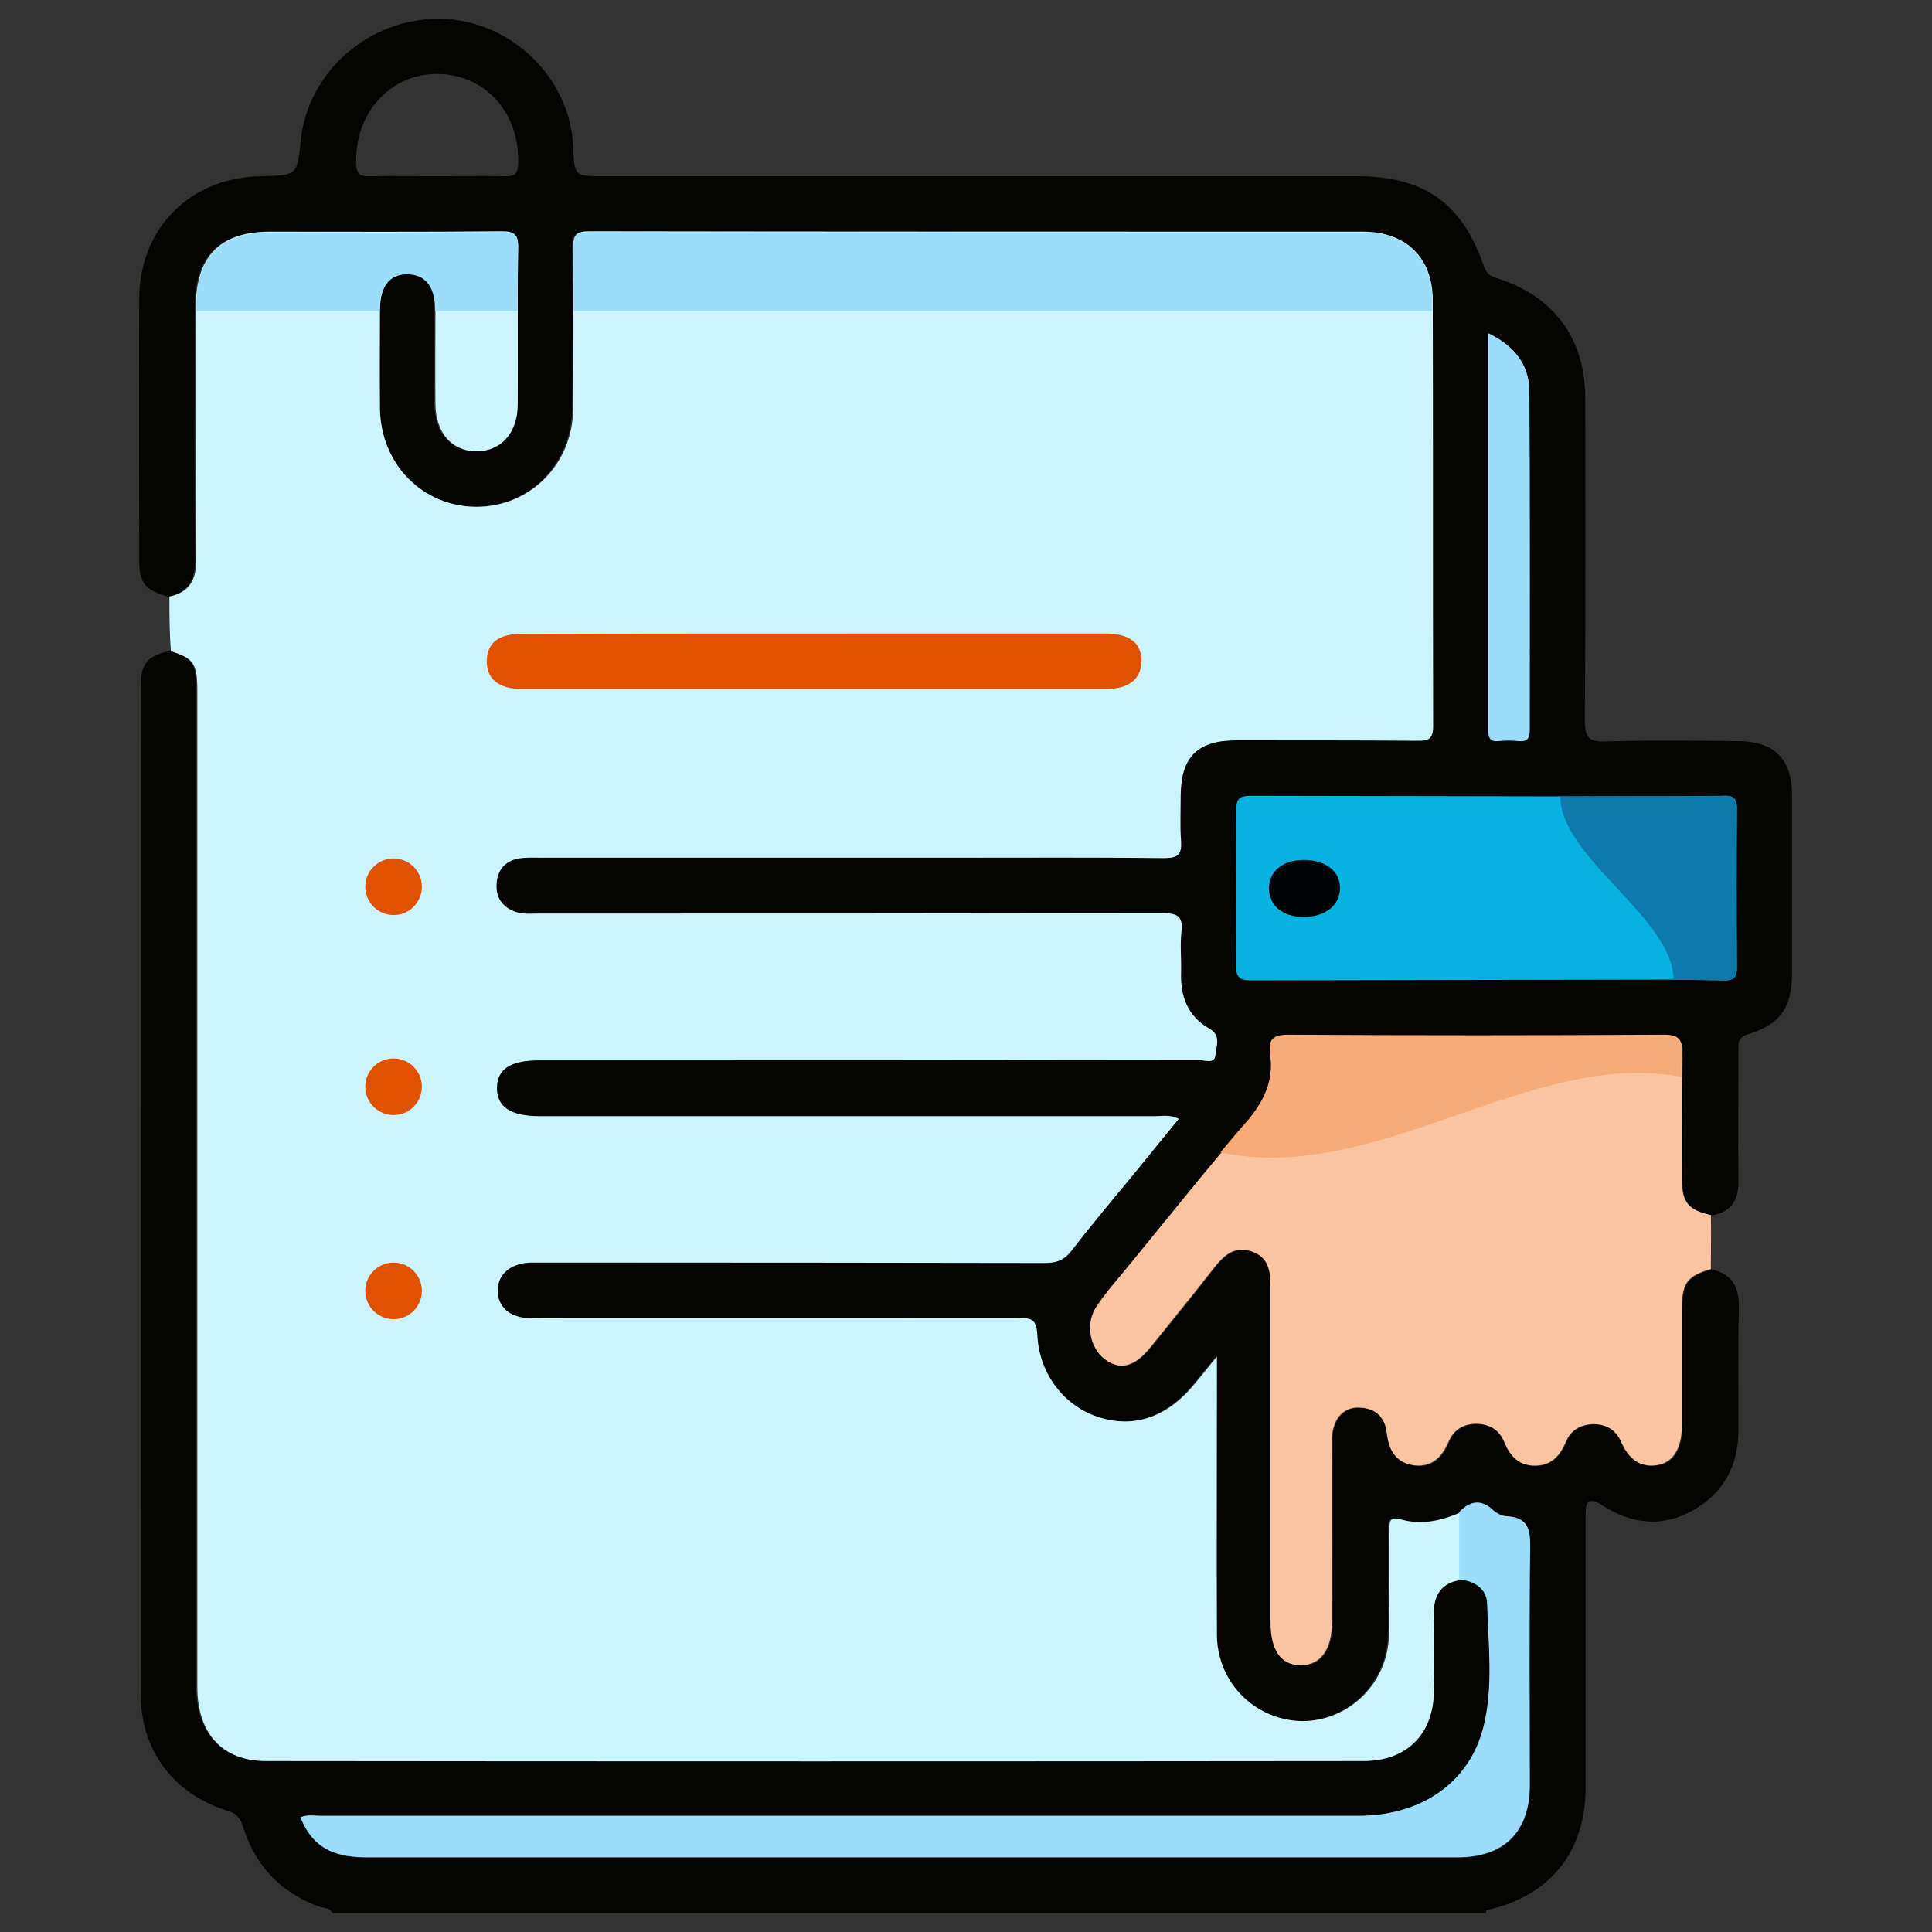
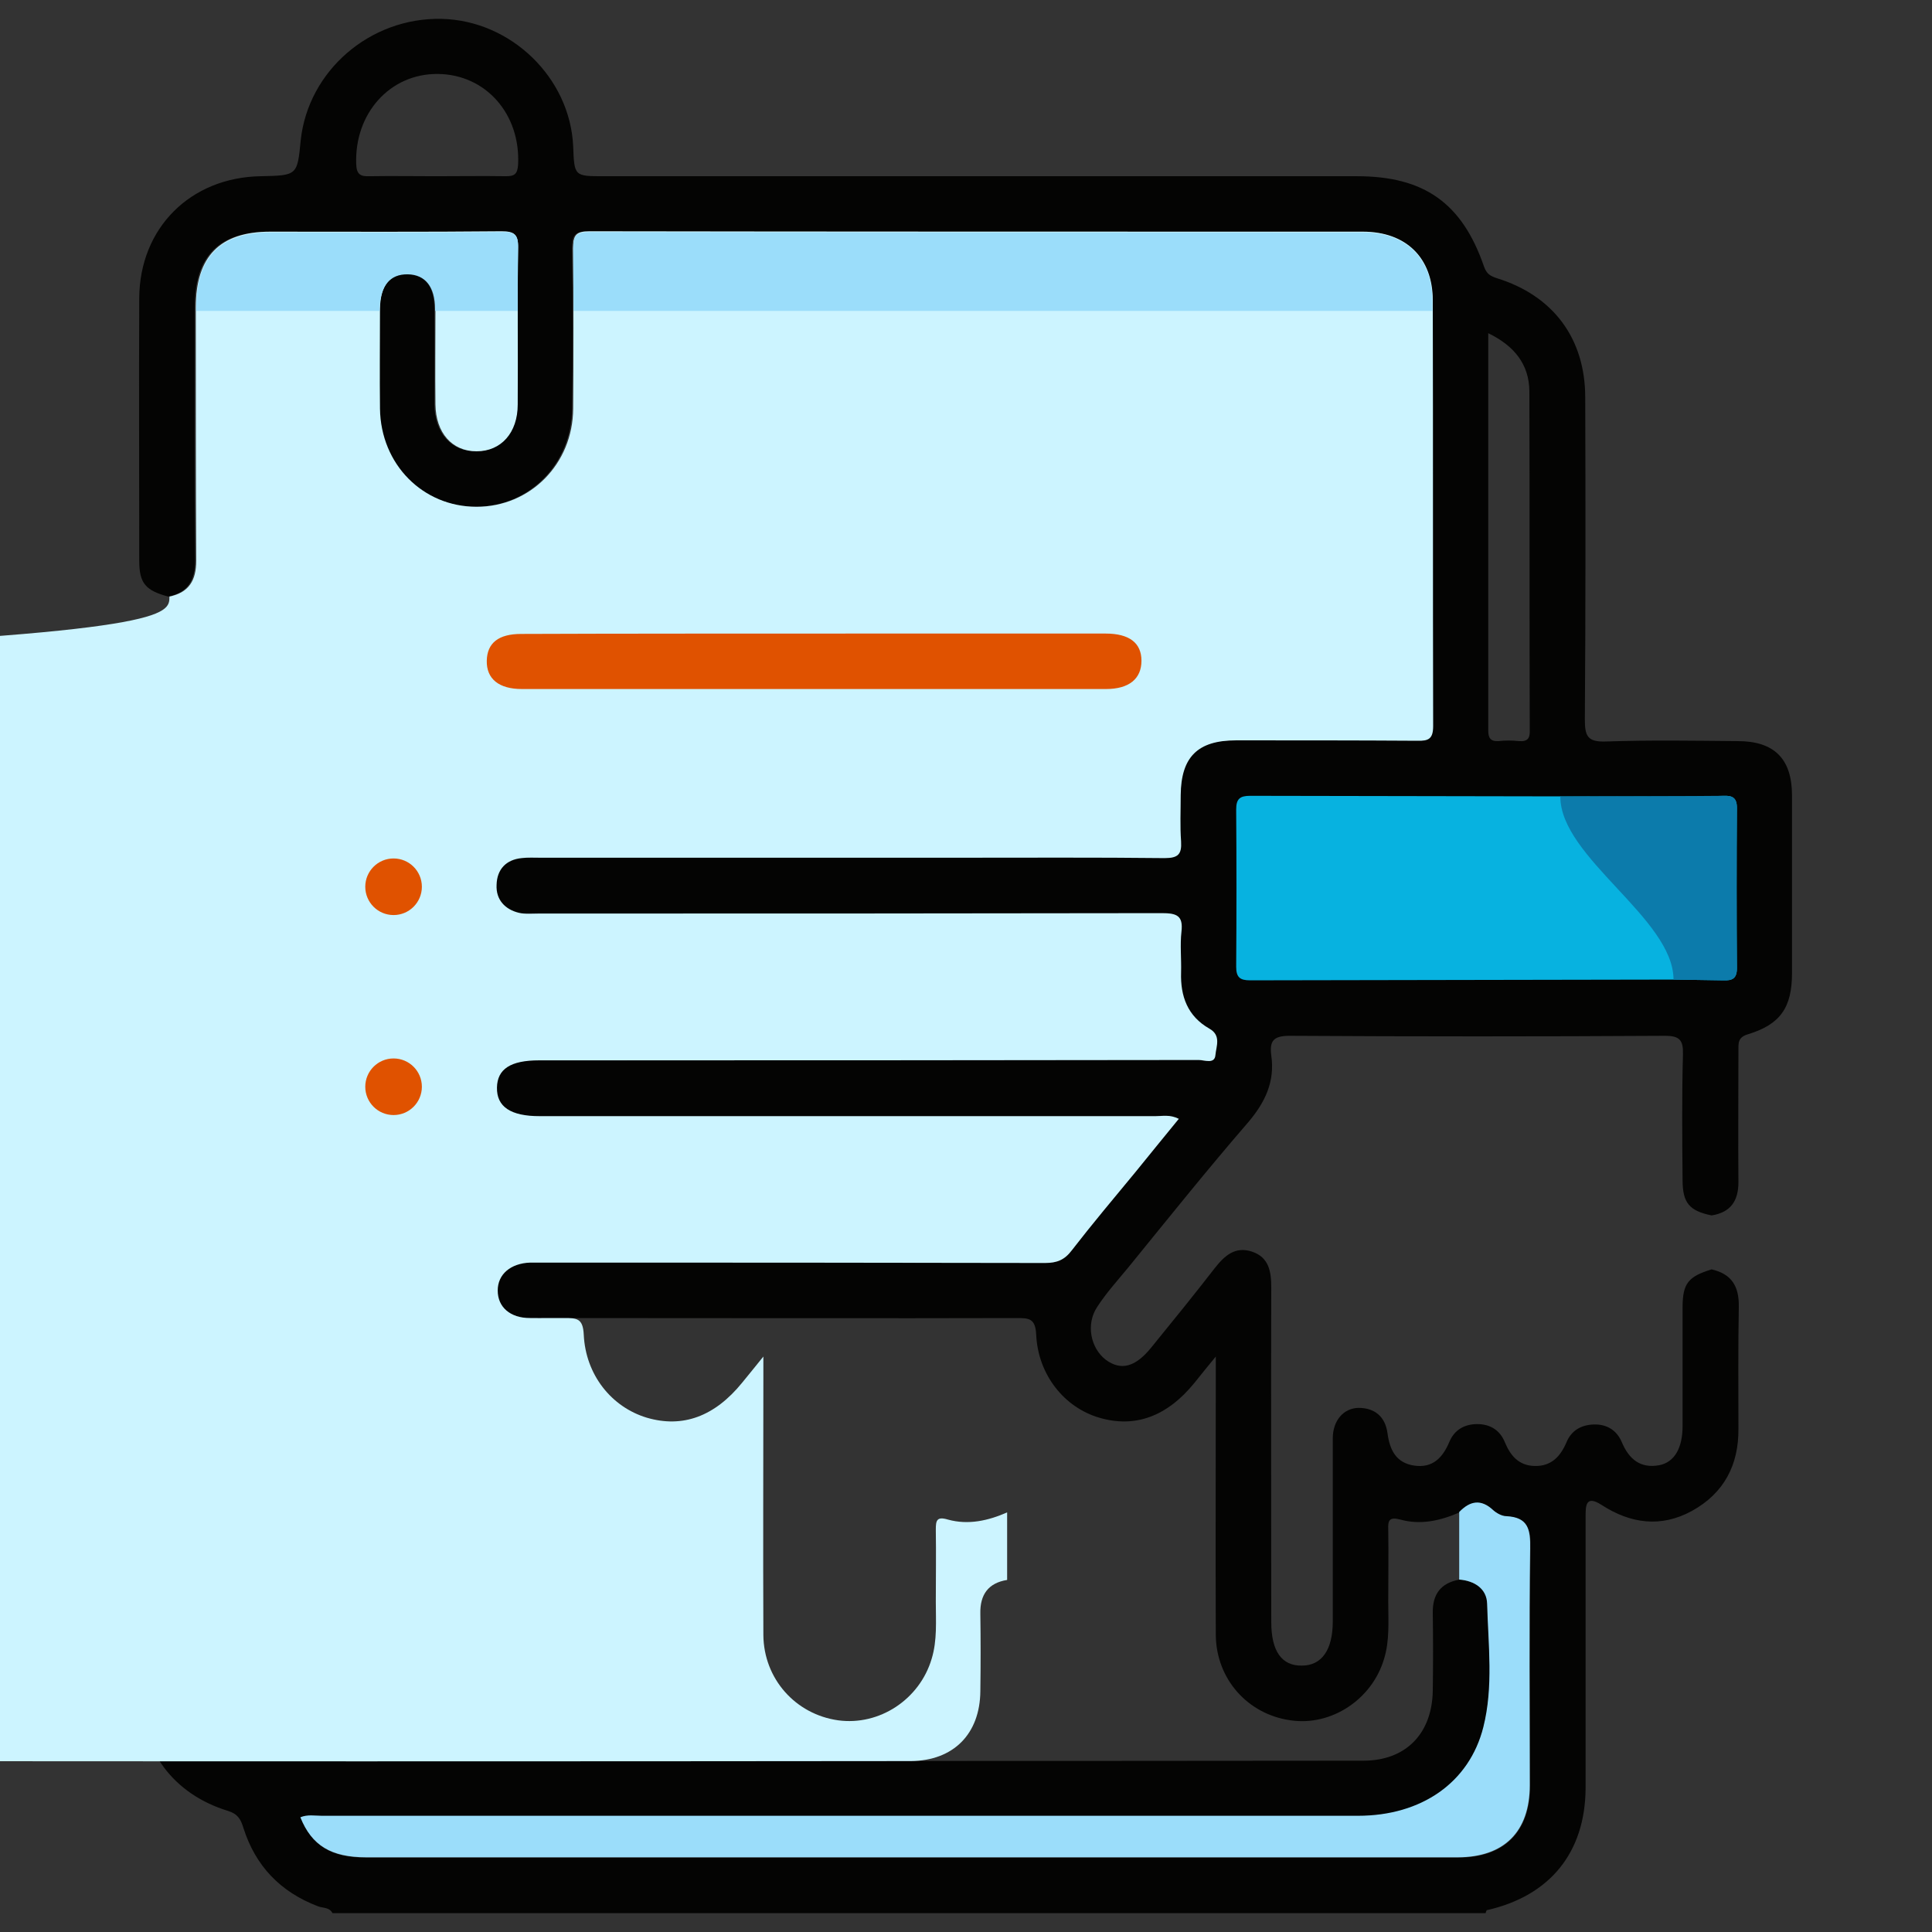
<svg xmlns="http://www.w3.org/2000/svg" version="1.1" id="Layer_1" x="0px" y="0px" viewBox="0 0 512 512" style="enable-background:new 0 0 512 512;" xml:space="preserve">
  <rect x="0" y="0" width="512" height="512" fill="#333333" stroke="none" />
  <style type="text/css">
	.st0{fill:#07B2E0;}
	.st1{fill:#040403;}
	.st2{fill:#CCF4FF;}
	.st3{fill:#9BDDFA;}
	.st4{fill:#FAC4A0;}
	.st5{fill:#F6AB78;}
	.st6{fill:#0C7BAB;}
	.st7{fill:#E05200;}
	.st8{fill:#020305;}
</style>
  <g>
    <path class="st0" d="M464.3,262.3c-44.9,0.1-89.7,0.1-134.6,0.2c-3.3,0-4.5-0.9-4.4-3.9c0.1-15.1,0.1-30.1,0-45.2   c0-3.1,1.2-3.9,4.4-3.9c44.9,0.1,89.7,0.2,134.6,0.2C464.3,227.3,464.3,244.8,464.3,262.3z" />
    <path class="st1" d="M88.1,507c-0.8-1.6-2.5-1.3-3.8-1.8c-10-3.8-16.6-10.7-19.8-20.8c-0.7-2.3-1.5-3.7-4.1-4.5   c-14.4-4.4-23.1-16-23.1-30.9c-0.1-89,0-178,0-267.1c0-6,1.7-8.1,7.7-9.4c6,1.8,7,3.3,7,10.4c0,88,0,176,0,264.1   c0,12.2,6.6,19.6,18.2,19.6c87,0.1,204.1,0.1,291.1,0c11.3,0,18.2-7.2,18.4-18.5c0.1-6.9,0.1-13.7,0-20.6c-0.1-5,2.1-8,7.1-8.9   c4.1,0.4,7.3,2.4,7.4,6.5c0.3,10.9,1.7,22-1,32.7c-3.7,14.7-16.4,23.5-33.2,23.5c-81.5,0-193.1,0-274.6,0c-1.9,0-3.8-0.4-5.7,0.4   c3,7.5,8.1,10.6,17.4,10.6c86.4,0,202.9,0,289.3,0c12.3,0,19.1-6.8,19.1-19.1c0-20.9-0.2-41.8,0.1-62.7c0.1-5.1-0.6-8.3-6.3-8.6   c-1.2-0.1-2.6-0.8-3.5-1.6c-3.2-3-6.2-2.6-9,0.5c-5.1,2.2-10.3,3.4-15.7,1.9c-3-0.8-3.3,0.3-3.2,2.7c0.1,6.4,0,12.7,0,19.1   c0,5.1,0.4,10.2-1.1,15.1c-3.2,10.8-14,17.9-24.8,16.3c-11.4-1.6-19.7-11-19.8-22.6c-0.1-22.7,0-45.4,0-68.1c0-1.5,0-3.1,0-5.7   c-2.4,2.9-4,4.9-5.6,6.9c-7.3,9-15.8,12.1-25.3,9.3c-9.2-2.7-16.2-11.3-16.7-22c-0.2-4.4-2-4.4-5.2-4.4c-30.1,0.1-90.1,0-120.2,0   c-16.3,0-32.7,0-49,0c-5.3,0-8.6-2.9-8.6-7.3c0-4.3,3.4-7.2,8.6-7.4c1.1,0,2.3,0,3.4,0c47.7,0,125.4,0,173.1,0.1   c3.1,0,5.1-0.8,7-3.3c5.5-7.1,11.3-13.9,17-20.9c3.8-4.6,7.5-9.2,11.4-14c-2.4-1.2-4.4-0.7-6.2-0.7c-57.7,0-145.4,0-203.1,0   c-7.8,0-11.5-2.5-11.4-7.6c0.1-4.9,3.6-7.2,11.2-7.2c61.6,0,153.2,0,214.8-0.1c1.5,0,4.2,1.2,4.4-1.3c0.2-2.3,1.6-5.2-1.6-7   c-5.8-3.2-7.7-8.5-7.5-14.9c0.1-3.6-0.3-7.2,0.1-10.8c0.5-4.3-1.3-5-5.2-4.9c-58.3,0.1-146.7,0.1-205,0.1c-1.8,0-3.7,0.2-5.4-0.2   c-3.8-0.9-6.1-3.5-5.9-7.4c0.2-4,2.5-6.7,6.7-7.1c1.6-0.2,3.3-0.1,4.9-0.1c40.2,0,110.4,0,150.6,0c18.3,0,36.6-0.1,54.9,0.1   c3.5,0,4.5-1,4.3-4.4c-0.3-4.1-0.1-8.2-0.1-12.3c0.1-10.2,4.5-14.5,14.7-14.5c16,0,32-0.1,48,0.1c3,0,4.2-0.5,4.2-3.9   c-0.1-37.6,0-75.2-0.1-112.8c0-11.3-7.1-18.2-18.5-18.2c-58.3,0-146.7,0-205-0.1c-3.5,0-4.3,1-4.3,4.4c0.2,14.2,0.2,28.4,0,42.6   c-0.1,14.7-11.4,26-25.6,26c-14.2,0-25.4-11.3-25.6-26c-0.1-8.8-0.1-17.6,0-26.5c0-6.2,2.6-9.4,7.5-9.3c4.6,0.1,7.2,3.3,7.2,9.2   c0.1,8.5,0,17,0,25.5c0.1,7.5,4.4,12.4,10.9,12.4c6.5,0,10.9-4.9,10.9-12.4c0.1-13.9-0.1-27.8,0.1-41.7c0.1-3.5-1-4.2-4.4-4.2   c-20.4,0.2-40.9,0.1-61.3,0.1c-13.3,0-19.7,6.5-19.7,20c0,22.4-0.1,44.8,0.1,67.2c0,5.2-1.9,8.4-7.1,9.5c-6-1.6-7.7-3.5-7.7-9.5   c0-23.2-0.1-46.4,0-69.6c0.1-18.6,13.6-32,32.2-32.3c9.7-0.2,9.7-0.2,10.6-9.6C81.7,18.8,98,4.6,117,5   c18.4,0.4,34.1,15.6,34.9,33.8c0.3,7.9,0.3,7.9,8.1,7.9c56.5,0,143.1,0,199.6,0c17.8,0,27.9,7.1,33.7,24c0.7,1.9,1.6,2.4,3.3,3   c15,4.6,23.5,16,23.5,31.6c0.1,28.4,0.1,56.9-0.1,85.3c0,4.5,0.7,6.1,5.7,5.9c11.6-0.4,23.2-0.2,34.8-0.1c9.7,0,14.4,4.7,14.4,14.4   c0,15.7,0,31.4,0,47.1c0,9.1-3.1,13.6-11.7,16.2c-2.7,0.8-2.5,2.4-2.5,4.4c0,11.6-0.1,23.2,0,34.8c0,5-2.1,8-7.1,8.8   c-5.9-1.2-7.7-3.3-7.7-9.4c-0.1-11.1-0.2-22.2,0.1-33.3c0.1-3.8-0.9-4.9-4.8-4.9c-33.1,0.2-66.3,0.2-99.4,0c-4.3,0-5.4,1.3-4.9,5.2   c1,6.9-1.6,12.4-6.1,17.7c-10.9,12.6-21.3,25.6-31.8,38.5c-2.8,3.4-5.8,6.7-8.2,10.4c-3.1,4.6-1.8,11,2.3,14.1   c4,2.9,7.8,1.9,12-3.3c5.7-7,11.3-13.9,16.8-21c2.6-3.3,5.4-5.9,9.9-4.4c4.5,1.5,5.1,5.3,5.1,9.5c-0.1,29.6,0,59.1,0,88.7   c0,7.7,2.8,11.6,8.1,11.5c5.3,0,8.2-4.2,8.2-11.7c0-1.8,0-3.6,0-5.4c0-14.4,0-28.7,0-43.1c0-4.7,2.8-8,6.8-8.1   c4.3,0,7.1,2.3,7.7,6.7c0.6,4.5,2.3,7.9,7.1,8.6c4.8,0.7,7.5-2,9.3-6.3c1.3-3.1,3.9-4.7,7.4-4.7c3.4,0,6,1.6,7.3,4.8   c1.5,3.6,3.7,6.2,7.9,6.3c4.4,0.1,6.8-2.5,8.4-6.2c1.3-3.2,3.9-4.7,7.3-4.8c3.5-0.1,6.1,1.6,7.4,4.7c1.9,4.5,4.9,7,9.9,6.1   c4.1-0.8,6.2-4.6,6.2-10.4c0-10.5,0-20.9,0-31.4c0-6.4,1.5-8.2,7.7-10.1c5.3,1.2,7.3,4.5,7.2,9.9c-0.2,10.8-0.1,21.6-0.1,32.3   c0.1,9.6-3.8,17.1-12.3,21.8c-8.2,4.5-16.3,3.4-24-1.6c-4.2-2.7-4.2,0.3-4.2,3.1c0,13.7,0,27.4,0,41.1c0,10.3,0,20.6,0,30.9   c-0.1,17-9.4,28.5-26.1,32.3c-0.2,0-0.3,0.5-0.4,0.8C301.7,507,179.9,507,88.1,507z M443.5,259.6c4.4,0.1,8.8,0.1,13.2,0.2   c2.4,0.1,3.6-0.5,3.6-3.2c-0.1-14.1-0.1-28.3,0-42.5c0-2.7-1.2-3.3-3.6-3.2c-4.4,0.2-8.8,0.2-13.2,0.2   c-37.4-0.1-74.8-0.1-112.2-0.2c-2.7,0-3.7,0.8-3.7,3.6c0.1,13.9,0.1,27.8,0,41.7c0,2.8,1,3.6,3.7,3.6   C368.7,259.7,406.1,259.7,443.5,259.6z M394.4,88.3c0,35.6,0,70.4,0,105.2c0,2,0.5,3,2.7,2.9c1.8-0.2,3.6-0.2,5.4,0   c2.5,0.2,3-0.9,2.9-3.1c-0.1-29.9,0-59.8-0.1-89.7C405.2,96.6,401.4,91.7,394.4,88.3z M115.5,46.7c6.2,0,12.4-0.1,18.6,0   c2.3,0,3-0.6,3.2-3c0.7-13.5-8.6-24-21.3-24.1c-12.7-0.1-22.1,10.5-21.6,23.9c0.1,2.7,1.1,3.3,3.5,3.2   C103.8,46.6,109.6,46.7,115.5,46.7z" />
-     <path class="st2" d="M44.9,158.1c5.2-1.1,7.1-4.3,7.1-9.5c-0.1-22.4-0.1-44.8-0.1-67.2c0-13.4,6.4-20,19.7-20   c20.4,0,40.9,0.1,61.3-0.1c3.3,0,4.4,0.7,4.4,4.2c-0.2,13.9,0,27.8-0.1,41.7c0,7.5-4.4,12.4-10.9,12.4c-6.5,0-10.8-4.9-10.9-12.4   c-0.1-8.5,0-17,0-25.5c0-5.9-2.6-9.1-7.2-9.2c-4.8-0.1-7.4,3.1-7.5,9.3c0,8.8-0.1,17.6,0,26.5c0.2,14.8,11.4,26,25.6,26   c14.2,0,25.5-11.3,25.6-26c0.1-14.2,0.1-28.4,0-42.6c0-3.4,0.8-4.4,4.3-4.4c58.3,0.1,146.7,0.1,205,0.1c11.4,0,18.5,6.9,18.5,18.2   c0.1,37.6,0,75.2,0.1,112.8c0,3.4-1.2,4-4.2,3.9c-16-0.1-32-0.1-48-0.1c-10.2,0-14.6,4.4-14.7,14.5c0,4.1-0.2,8.2,0.1,12.3   c0.2,3.4-0.8,4.4-4.3,4.4c-18.3-0.2-36.6-0.1-54.9-0.1c-40.2,0-70.4,0-110.6,0c-1.6,0-3.3-0.1-4.9,0.1c-4.2,0.4-6.6,3-6.7,7.1   c-0.2,3.9,2.2,6.5,5.9,7.4c1.7,0.4,3.6,0.2,5.4,0.2c58.3,0,106.7,0,165-0.1c3.9,0,5.7,0.6,5.2,4.9c-0.4,3.5,0,7.2-0.1,10.8   c-0.2,6.3,1.7,11.6,7.5,14.9c3.2,1.8,1.8,4.7,1.6,7c-0.2,2.5-2.9,1.3-4.4,1.3c-61.6,0.1-113.2,0.1-174.8,0.1   c-7.6,0-11.1,2.3-11.2,7.2c-0.1,5.1,3.6,7.6,11.4,7.6c57.7,0,105.4,0,163.1,0c1.9,0,3.8-0.5,6.2,0.7c-3.9,4.8-7.7,9.4-11.4,14   c-5.7,6.9-11.5,13.8-17,20.9c-1.9,2.5-3.9,3.3-7,3.3c-47.7-0.1-85.4-0.1-133.1-0.1c-1.1,0-2.3,0-3.4,0c-5.2,0.2-8.6,3.1-8.6,7.4   c0,4.4,3.3,7.3,8.6,7.3c16.3,0.1-7.3,0,9,0c30.1,0,90.1,0,120.2,0c3.3,0,5,0,5.2,4.4c0.5,10.7,7.4,19.2,16.7,22   c9.5,2.8,18-0.3,25.3-9.3c1.6-2,3.3-4,5.6-6.9c0,2.6,0,4.1,0,5.7c0,22.7-0.1,45.4,0,68.1c0.1,11.6,8.5,21,19.8,22.6   c10.9,1.5,21.6-5.5,24.8-16.3c1.5-4.9,1.1-10,1.1-15.1c0-6.4,0.1-12.7,0-19.1c0-2.4,0.2-3.6,3.2-2.7c5.4,1.5,10.7,0.3,15.7-1.9   c0,6,0,12,0,17.9c-5,0.8-7.2,3.9-7.1,8.9c0.1,6.9,0.1,13.7,0,20.6c-0.1,11.3-7.1,18.4-18.4,18.5c-87,0.1-204.1,0.1-291.1,0   c-11.6,0-18.2-7.4-18.2-19.6c0-90.3,0-173.8,0-264.1c0-7.1-1-8.6-7-10.4C44.9,167.7,44.9,162.9,44.9,158.1z" />
+     <path class="st2" d="M44.9,158.1c5.2-1.1,7.1-4.3,7.1-9.5c-0.1-22.4-0.1-44.8-0.1-67.2c0-13.4,6.4-20,19.7-20   c20.4,0,40.9,0.1,61.3-0.1c3.3,0,4.4,0.7,4.4,4.2c-0.2,13.9,0,27.8-0.1,41.7c0,7.5-4.4,12.4-10.9,12.4c-6.5,0-10.8-4.9-10.9-12.4   c-0.1-8.5,0-17,0-25.5c0-5.9-2.6-9.1-7.2-9.2c-4.8-0.1-7.4,3.1-7.5,9.3c0,8.8-0.1,17.6,0,26.5c0.2,14.8,11.4,26,25.6,26   c14.2,0,25.5-11.3,25.6-26c0.1-14.2,0.1-28.4,0-42.6c0-3.4,0.8-4.4,4.3-4.4c58.3,0.1,146.7,0.1,205,0.1c11.4,0,18.5,6.9,18.5,18.2   c0.1,37.6,0,75.2,0.1,112.8c0,3.4-1.2,4-4.2,3.9c-16-0.1-32-0.1-48-0.1c-10.2,0-14.6,4.4-14.7,14.5c0,4.1-0.2,8.2,0.1,12.3   c0.2,3.4-0.8,4.4-4.3,4.4c-18.3-0.2-36.6-0.1-54.9-0.1c-40.2,0-70.4,0-110.6,0c-1.6,0-3.3-0.1-4.9,0.1c-4.2,0.4-6.6,3-6.7,7.1   c-0.2,3.9,2.2,6.5,5.9,7.4c1.7,0.4,3.6,0.2,5.4,0.2c58.3,0,106.7,0,165-0.1c3.9,0,5.7,0.6,5.2,4.9c-0.4,3.5,0,7.2-0.1,10.8   c-0.2,6.3,1.7,11.6,7.5,14.9c3.2,1.8,1.8,4.7,1.6,7c-0.2,2.5-2.9,1.3-4.4,1.3c-61.6,0.1-113.2,0.1-174.8,0.1   c-7.6,0-11.1,2.3-11.2,7.2c-0.1,5.1,3.6,7.6,11.4,7.6c57.7,0,105.4,0,163.1,0c1.9,0,3.8-0.5,6.2,0.7c-3.9,4.8-7.7,9.4-11.4,14   c-5.7,6.9-11.5,13.8-17,20.9c-1.9,2.5-3.9,3.3-7,3.3c-47.7-0.1-85.4-0.1-133.1-0.1c-1.1,0-2.3,0-3.4,0c-5.2,0.2-8.6,3.1-8.6,7.4   c0,4.4,3.3,7.3,8.6,7.3c16.3,0.1-7.3,0,9,0c3.3,0,5,0,5.2,4.4c0.5,10.7,7.4,19.2,16.7,22   c9.5,2.8,18-0.3,25.3-9.3c1.6-2,3.3-4,5.6-6.9c0,2.6,0,4.1,0,5.7c0,22.7-0.1,45.4,0,68.1c0.1,11.6,8.5,21,19.8,22.6   c10.9,1.5,21.6-5.5,24.8-16.3c1.5-4.9,1.1-10,1.1-15.1c0-6.4,0.1-12.7,0-19.1c0-2.4,0.2-3.6,3.2-2.7c5.4,1.5,10.7,0.3,15.7-1.9   c0,6,0,12,0,17.9c-5,0.8-7.2,3.9-7.1,8.9c0.1,6.9,0.1,13.7,0,20.6c-0.1,11.3-7.1,18.4-18.4,18.5c-87,0.1-204.1,0.1-291.1,0   c-11.6,0-18.2-7.4-18.2-19.6c0-90.3,0-173.8,0-264.1c0-7.1-1-8.6-7-10.4C44.9,167.7,44.9,162.9,44.9,158.1z" />
    <path class="st2" d="M653.4,434.9C652.4,434.9,647.2,434.9,653.4,434.9L653.4,434.9z" />
    <g>
      <path class="st3" d="M137.3,65.7c-0.1,5.6-0.1,11.1-0.1,16.7h-21.9v-0.5c0-5.9-2.6-9.1-7.2-9.2c-4.8-0.1-7.4,3.1-7.5,9.3v0.4H52    v-0.8c0-13.5,6.4-20,19.7-20c20.4,0,40.8,0.1,61.3-0.1C136.3,61.4,137.4,62.1,137.3,65.7z" />
      <path class="st3" d="M379.6,79.8v2.6H152c0-5.5-0.1-11-0.1-16.5c0-3.4,0.8-4.4,4.3-4.4c58.3,0.1,146.7,0.1,205,0.1    C372.6,61.6,379.6,68.4,379.6,79.8z" />
    </g>
-     <path class="st4" d="M453.4,336.3c-6.2,1.8-7.6,3.6-7.7,10.1c0,10.5,0,20.9,0,31.4c0,5.8-2.2,9.6-6.2,10.4   c-4.9,0.9-7.9-1.6-9.9-6.1c-1.3-3.1-3.9-4.7-7.4-4.7c-3.4,0.1-6,1.6-7.3,4.8c-1.6,3.8-4,6.3-8.4,6.2c-4.2-0.1-6.4-2.7-7.9-6.3   c-1.3-3.2-3.9-4.7-7.3-4.8c-3.5,0-6.1,1.6-7.4,4.7c-1.8,4.2-4.5,6.9-9.3,6.3c-4.8-0.7-6.6-4.1-7.1-8.6c-0.5-4.4-3.3-6.7-7.7-6.7   c-4,0-6.7,3.3-6.8,8.1c-0.1,14.4,0,28.7,0,43.1c0,1.8,0,3.6,0,5.4c0,7.5-3,11.6-8.2,11.7c-5.4,0-8.1-3.9-8.1-11.5   c0-29.6,0-59.1,0-88.7c0-4.2-0.5-8-5.1-9.5c-4.5-1.5-7.3,1.1-9.9,4.4c-5.5,7.1-11.2,14-16.8,21c-4.2,5.2-8,6.2-12,3.3   c-4.1-3-5.4-9.5-2.3-14.1c2.4-3.6,5.4-7,8.2-10.4c10.6-12.9,20.9-25.9,31.8-38.5c4.6-5.3,7.2-10.7,6.1-17.7   c-0.6-3.9,0.6-5.2,4.9-5.2c33.1,0.2,66.3,0.2,99.4,0c3.9,0,4.9,1.1,4.8,4.9c-0.2,11.1-0.1,22.2-0.1,33.3c0,6.1,1.8,8.1,7.7,9.4   C453.5,326.8,453.4,331.6,453.4,336.3z" />
    <g>
-       <path class="st5" d="M323.4,305.4c41.8,8.8,82-27.6,122.2-20c-0.1-8.8-0.1,2.5,0.1-6.3c0.1-3.8-0.9-4.9-4.8-4.9    c-33.1,0.2-66.3,0.2-99.4,0c-4.3,0-5.4,1.3-4.9,5.2c1,6.9-1.6,12.4-6.1,17.7C328,299.9,325.7,302.7,323.4,305.4z" />
-     </g>
+       </g>
    <path class="st3" d="M386.7,418.6c0-6,0-12,0-17.9c2.9-3,5.8-3.5,9-0.5c0.9,0.8,2.3,1.6,3.5,1.6c5.8,0.3,6.4,3.5,6.3,8.6   c-0.3,20.9-0.1,41.8-0.1,62.7c0,12.3-6.8,19.1-19.1,19.1c-86.4,0-202.9,0-289.3,0c-9.2,0-14.4-3.1-17.4-10.6   c1.9-0.8,3.8-0.4,5.7-0.4c81.5,0,193.1,0,274.6,0c16.8,0,29.5-8.8,33.2-23.5c2.7-10.7,1.3-21.8,1-32.7   C394,421,390.7,418.9,386.7,418.6z" />
-     <path class="st3" d="M394.4,88.3c7,3.4,10.8,8.3,10.9,15.3c0.2,29.9,0.1,59.8,0.1,89.7c0,2.2-0.5,3.3-2.9,3.1   c-1.8-0.2-3.6-0.2-5.4,0c-2.2,0.2-2.7-0.8-2.7-2.9C394.4,158.7,394.4,123.9,394.4,88.3z" />
    <path class="st6" d="M443.5,259.6c0-16.2-30-32.3-30-48.5c4.4-0.1,38.8-0.1,43.2-0.2c2.4-0.1,3.6,0.5,3.6,3.2   c-0.1,14.1-0.1,28.3,0,42.5c0,2.7-1.2,3.3-3.6,3.2C452.3,259.7,447.9,259.7,443.5,259.6z" />
    <path class="st7" d="M231.3,167.9c20.6,0,41.1,0,61.7,0c6.3,0,9.5,2.5,9.5,7.2c0,4.8-3.3,7.5-9.4,7.5c-41.6,0-113.2,0-154.8,0   c-6.1,0-9.4-2.7-9.3-7.5c0.1-4.7,3.1-7.1,9.1-7.1C159.2,167.9,210.3,167.9,231.3,167.9z" />
-     <path class="st8" d="M345.6,227.9c5.7,0,9.6,3,9.5,7.5c0,4.5-3.9,7.6-9.6,7.6c-5.5,0-9.1-2.9-9.2-7.4   C336.2,231,339.8,227.9,345.6,227.9z" />
    <circle class="st7" cx="104.3" cy="235" r="7.5" />
    <circle class="st7" cx="104.3" cy="288" r="7.5" />
-     <circle class="st7" cx="104.3" cy="342.1" r="7.5" />
  </g>
</svg>